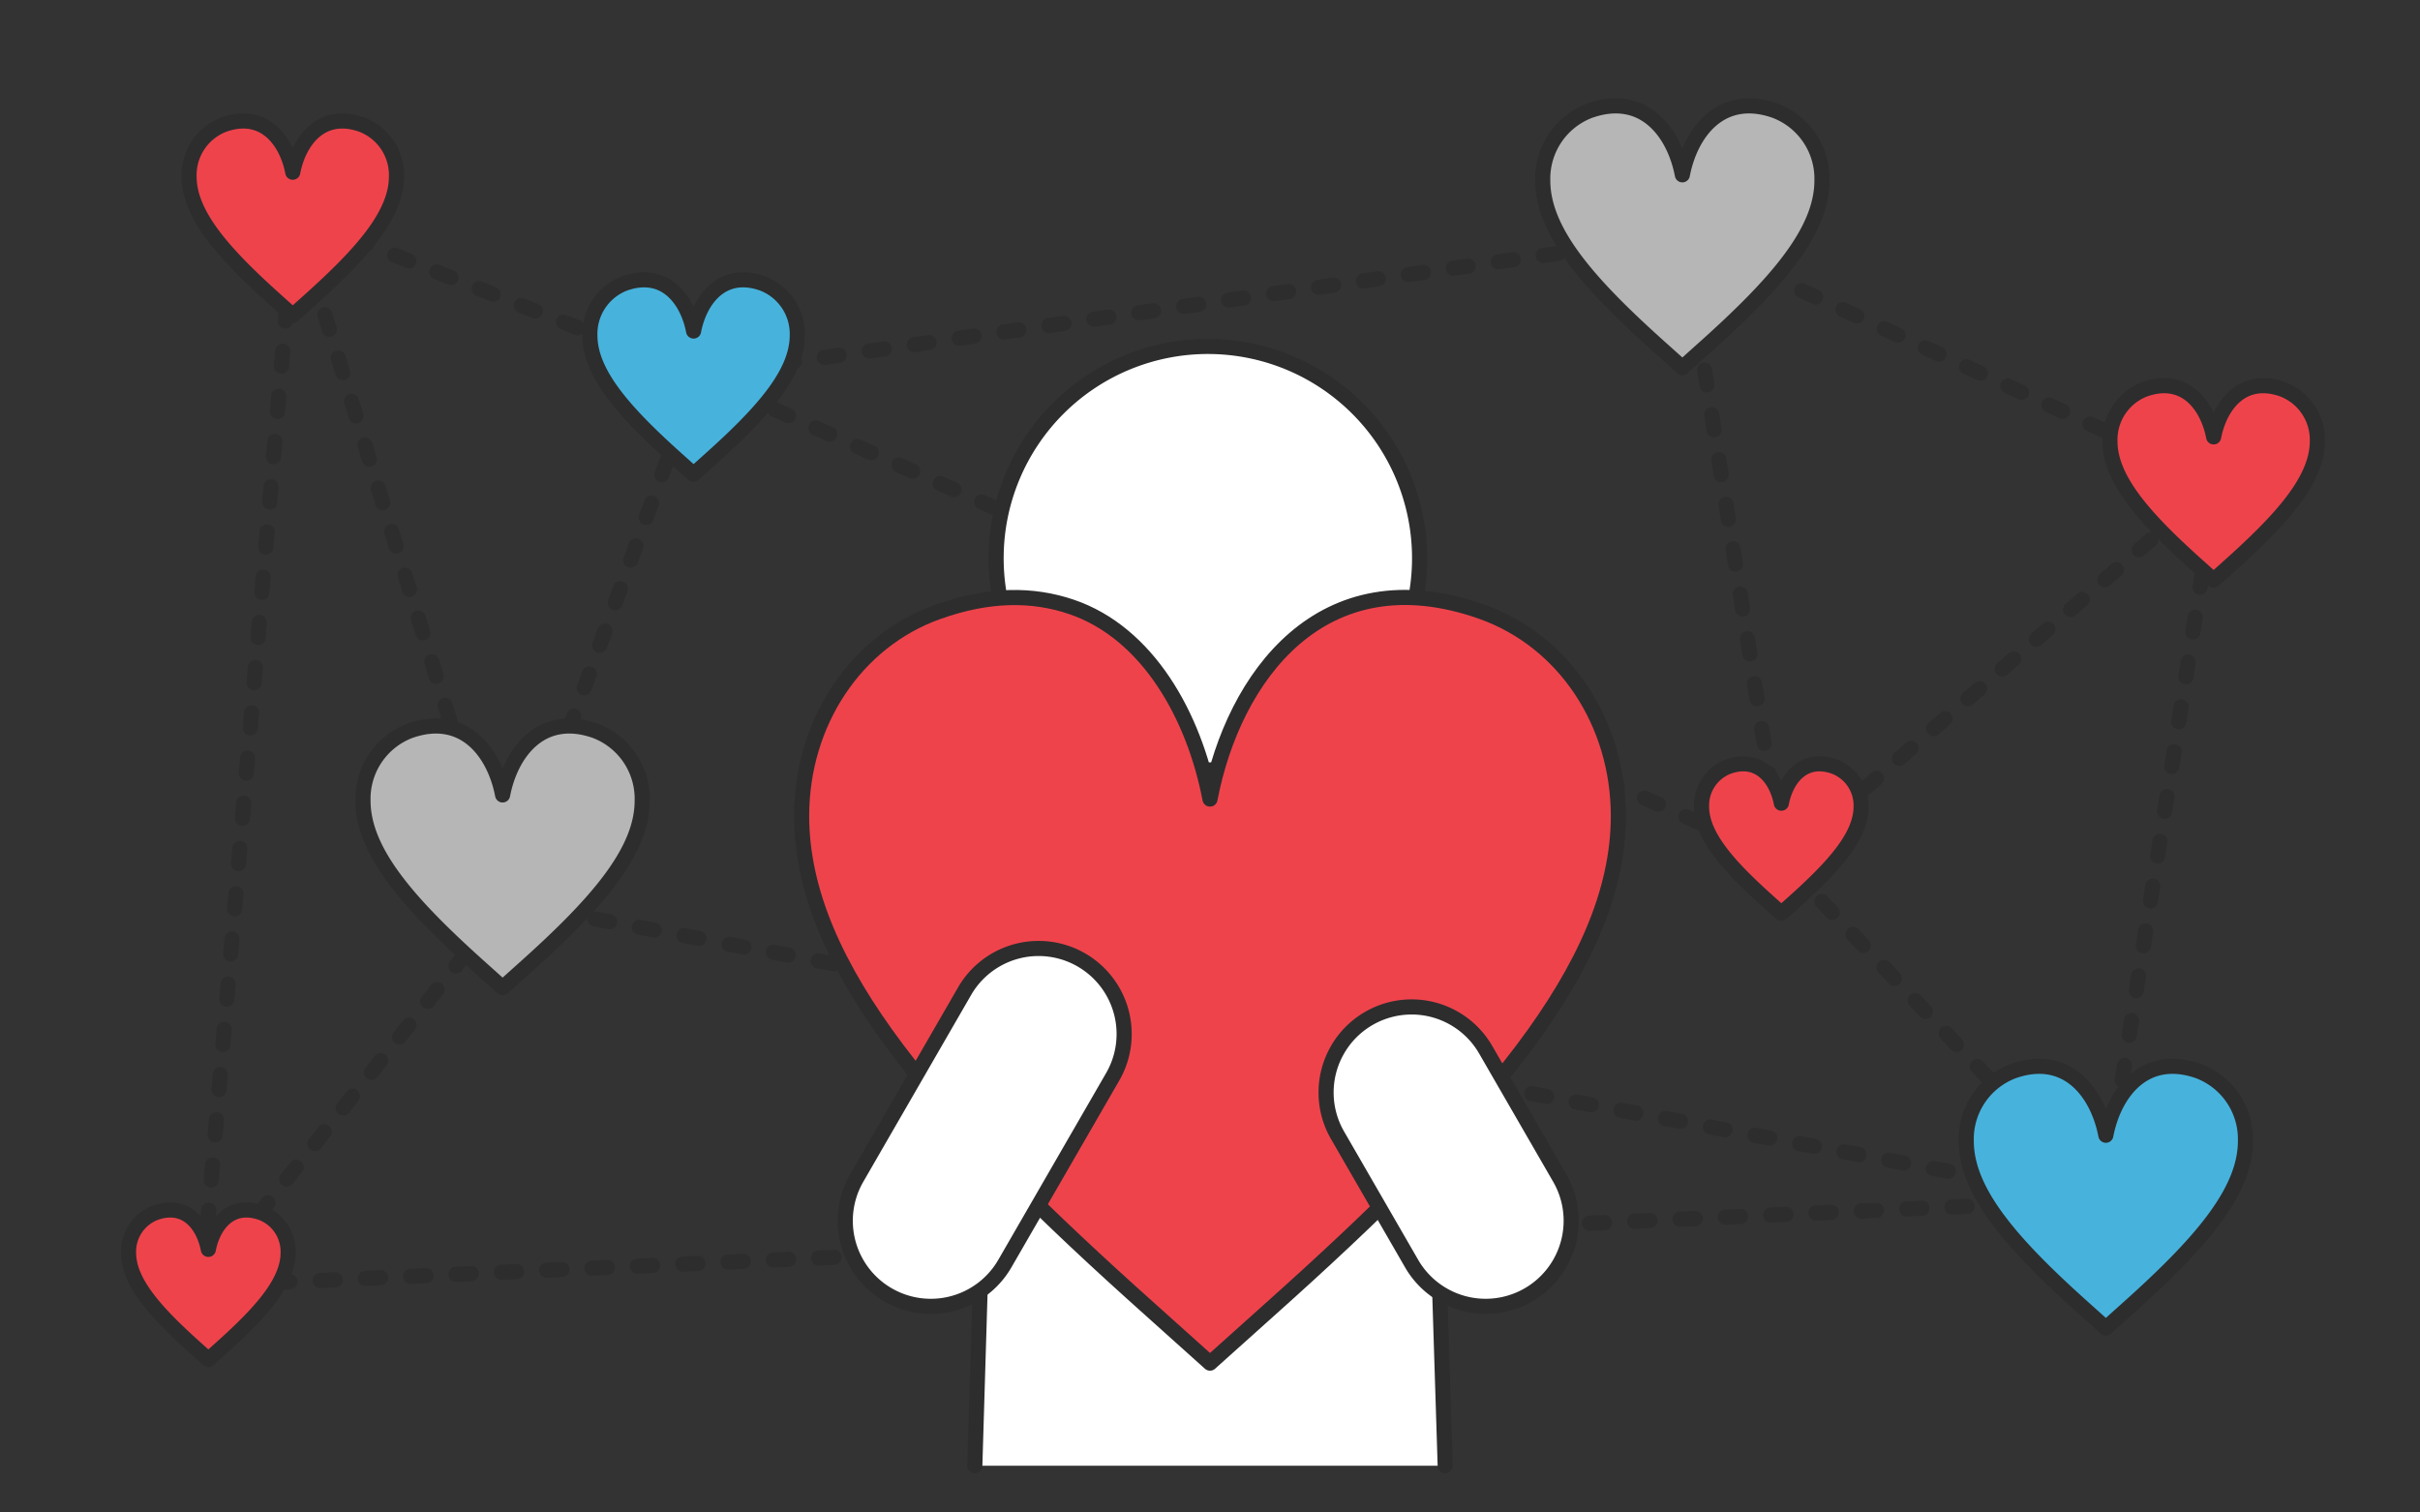
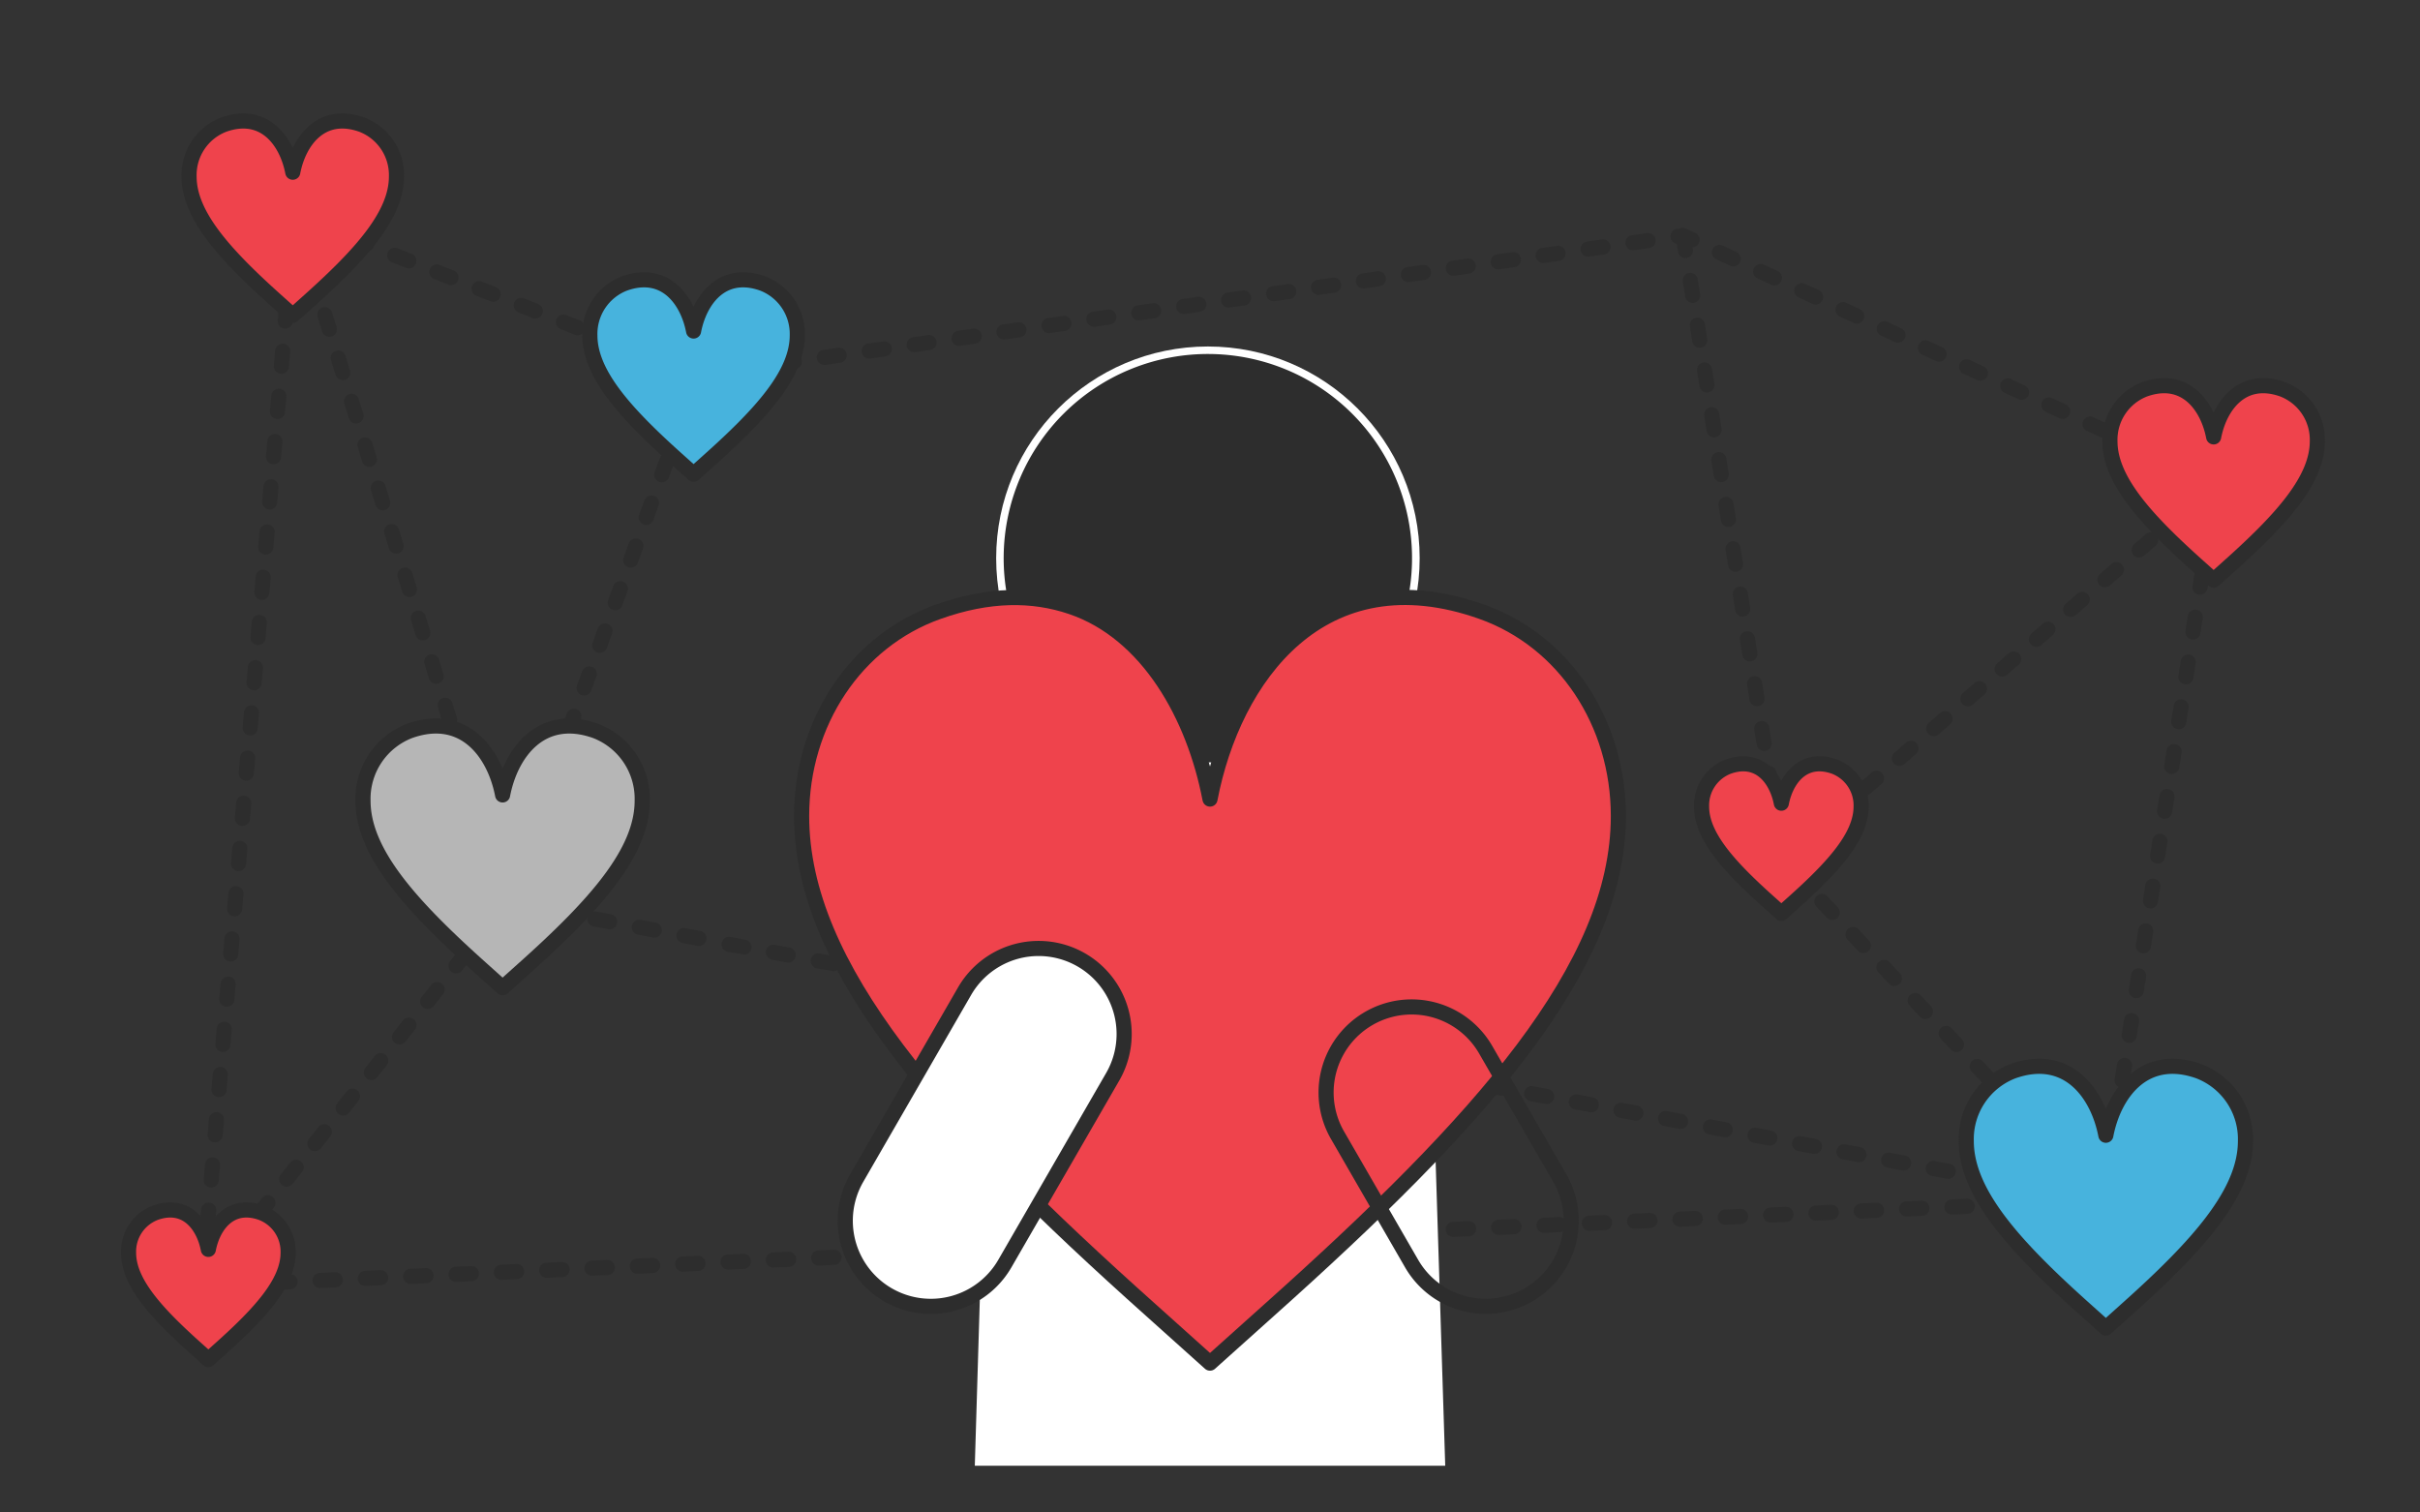
<svg xmlns="http://www.w3.org/2000/svg" id="illust_value" width="320" height="200" viewBox="0 0 320 200">
  <rect x="0" y="0" width="320" height="200" fill="#333333" stroke="none" />
  <rect id="img" width="320" height="200" fill="none" />
  <g id="グループ_370" data-name="グループ 370">
    <path id="パス_730" data-name="パス 730" d="M26.726,171.021a1,1,0,0,1-.783-1.622l1.243-1.567a1,1,0,0,1,1.567,1.243l-1.243,1.567A1,1,0,0,1,26.726,171.021Zm3.729-4.7a1,1,0,0,1-.783-1.622l1.243-1.567a1,1,0,0,1,1.567,1.243l-1.243,1.567A1,1,0,0,1,30.456,166.32Zm3.729-4.7A1,1,0,0,1,33.4,160l1.243-1.567a1,1,0,1,1,1.567,1.243l-1.243,1.567A1,1,0,0,1,34.185,161.62Zm243.92-1.916a1,1,0,0,1-.728-.314l-.188-.2a1,1,0,0,1,1.456-1.371l.188.2a1,1,0,0,1-.728,1.686ZM37.915,156.92a1,1,0,0,1-.783-1.622l1.243-1.567a1,1,0,0,1,1.567,1.243L38.7,156.541A1,1,0,0,1,37.915,156.92Zm237.26-.328a1,1,0,0,1-.728-.314l-1.371-1.456a1,1,0,0,1,1.456-1.371l1.371,1.456a1,1,0,0,1-.728,1.686Zm-4.113-4.368a1,1,0,0,1-.728-.314l-1.371-1.456a1,1,0,0,1,1.456-1.371l1.371,1.456a1,1,0,0,1-.728,1.686Zm-229.418,0a1,1,0,0,1-.783-1.622l1.243-1.567a1,1,0,1,1,1.567,1.243l-1.243,1.567A1,1,0,0,1,41.644,152.22Zm225.3-4.364a1,1,0,0,1-.728-.314l-1.371-1.456a1,1,0,0,1,1.456-1.371l1.371,1.456a1,1,0,0,1-.728,1.686ZM45.373,147.52a1,1,0,0,1-.783-1.622l1.243-1.567a1,1,0,1,1,1.567,1.243l-1.243,1.567A1,1,0,0,1,45.373,147.52Zm217.462-4.032a1,1,0,0,1-.728-.314l-1.371-1.456a1,1,0,1,1,1.456-1.371l1.371,1.456a1,1,0,0,1-.728,1.686ZM49.1,142.819a1,1,0,0,1-.783-1.622l1.243-1.567a1,1,0,0,1,1.567,1.243l-1.243,1.567A1,1,0,0,1,49.1,142.819Zm209.619-3.7a1,1,0,0,1-.728-.314l-1.371-1.456a1,1,0,1,1,1.456-1.371l1.371,1.456a1,1,0,0,1-.728,1.686Zm-205.89-1a1,1,0,0,1-.783-1.622l1.243-1.567a1,1,0,1,1,1.567,1.243l-1.243,1.567A1,1,0,0,1,52.832,138.119Zm201.777-3.368a1,1,0,0,1-.728-.314l-1.371-1.456a1,1,0,0,1,1.456-1.371l1.371,1.456a1,1,0,0,1-.728,1.686ZM56.561,133.419a1,1,0,0,1-.783-1.622l1.243-1.567a1,1,0,1,1,1.567,1.243l-1.243,1.567A1,1,0,0,1,56.561,133.419ZM250.5,130.383a1,1,0,0,1-.728-.314l-1.371-1.456a1,1,0,1,1,1.456-1.371l1.371,1.456a1,1,0,0,1-.728,1.686Zm-190.2-1.664a1,1,0,0,1-.783-1.622l1.243-1.567a1,1,0,0,1,1.567,1.243l-1.243,1.567A1,1,0,0,1,60.291,128.719Zm186.092-2.7a1,1,0,0,1-.728-.314l-1.371-1.456a1,1,0,0,1,1.456-1.371l1.371,1.456a1,1,0,0,1-.728,1.686Zm-182.362-2a1,1,0,0,1-.783-1.622l1.243-1.567a1,1,0,0,1,1.567,1.243L64.8,123.64A1,1,0,0,1,64.02,124.019Zm178.249-2.372a1,1,0,0,1-.728-.314l-1.371-1.456a1,1,0,0,1,1.456-1.371L243,119.961a1,1,0,0,1-.728,1.686ZM66.5,119.084a1,1,0,0,1-.955-.706l-.589-1.911a1,1,0,0,1,1.911-.589l.589,1.911a1,1,0,0,1-.956,1.295Zm171.653-1.806a1,1,0,0,1-.728-.314l-1.371-1.456a1,1,0,0,1,1.456-1.371l1.371,1.456a1,1,0,0,1-.728,1.686ZM64.738,113.35a1,1,0,0,1-.955-.706l-.589-1.911a1,1,0,1,1,1.911-.589l.589,1.911a1,1,0,0,1-.956,1.294Zm172.846-.263a1,1,0,0,1-.657-1.755l1.509-1.312a1,1,0,0,1,1.312,1.509l-1.509,1.312A1,1,0,0,1,237.584,113.086Zm4.528-3.937a1,1,0,0,1-.657-1.755l1.509-1.312a1,1,0,0,1,1.312,1.509l-1.509,1.312A1,1,0,0,1,242.112,109.15Zm-179.14-1.535a1,1,0,0,1-.955-.706L61.428,105a1,1,0,0,1,1.911-.588l.589,1.911a1,1,0,0,1-.956,1.295Zm183.668-2.4a1,1,0,0,1-.657-1.755l1.509-1.312a1,1,0,0,1,1.312,1.509l-1.509,1.312A1,1,0,0,1,246.64,105.213ZM61.207,101.881a1,1,0,0,1-.955-.706l-.589-1.911a1,1,0,0,1,1.911-.589l.589,1.911a1,1,0,0,1-.956,1.295Zm189.961-.6a1,1,0,0,1-.657-1.755l1.509-1.312a1,1,0,1,1,1.312,1.509l-1.509,1.312A1,1,0,0,1,251.168,101.277ZM255.7,97.34a1,1,0,0,1-.657-1.755l1.509-1.312a1,1,0,0,1,1.312,1.509l-1.509,1.312A1,1,0,0,1,255.7,97.34ZM59.441,96.146a1,1,0,0,1-.955-.706L57.9,93.529a1,1,0,0,1,1.911-.588l.589,1.911a1,1,0,0,1-.956,1.295ZM260.224,93.4a1,1,0,0,1-.657-1.755l1.509-1.312a1,1,0,1,1,1.312,1.509l-1.509,1.312A1,1,0,0,1,260.224,93.4ZM57.676,90.412a1,1,0,0,1-.955-.706l-.589-1.911a1,1,0,0,1,1.911-.589l.589,1.911a1,1,0,0,1-.956,1.295Zm207.076-.945a1,1,0,0,1-.657-1.755l1.509-1.312a1,1,0,1,1,1.312,1.509l-1.509,1.312A1,1,0,0,1,264.752,89.467Zm4.528-3.937a1,1,0,0,1-.657-1.755l1.509-1.312a1,1,0,1,1,1.312,1.509l-1.509,1.312A1,1,0,0,1,269.28,85.53ZM55.91,84.678a1,1,0,0,1-.955-.706l-.589-1.911a1,1,0,1,1,1.911-.588l.588,1.911a1,1,0,0,1-.956,1.295Zm217.9-3.084a1,1,0,0,1-.657-1.755l1.509-1.312a1,1,0,1,1,1.312,1.509l-1.509,1.312A1,1,0,0,1,273.808,81.594ZM54.145,78.943a1,1,0,0,1-.955-.706L52.6,76.326a1,1,0,0,1,1.911-.589l.588,1.911a1,1,0,0,1-.956,1.295Zm224.191-1.286a1,1,0,0,1-.656-1.755l1.509-1.312A1,1,0,1,1,280.5,76.1l-1.509,1.312A1,1,0,0,1,278.336,77.657Zm4.528-3.937a1,1,0,0,1-.657-1.755l1.509-1.312a1,1,0,1,1,1.312,1.509l-1.509,1.312A1,1,0,0,1,282.865,73.721ZM52.38,73.209a1,1,0,0,1-.955-.706l-.589-1.911A1,1,0,1,1,52.747,70l.588,1.911a1,1,0,0,1-.956,1.295Zm235.013-3.425a1,1,0,0,1-.657-1.755l1.509-1.312a1,1,0,0,1,1.312,1.509l-1.509,1.312A1,1,0,0,1,287.393,69.784ZM50.614,67.475a1,1,0,0,1-.955-.706l-.588-1.911a1,1,0,1,1,1.911-.588l.588,1.911a1,1,0,0,1-.956,1.295Zm241.307-1.627a1,1,0,0,1-.656-1.755l.452-.393a1,1,0,0,1,1.418-.97l.39.181a1,1,0,0,1,.236,1.662l-1.185,1.03A1,1,0,0,1,291.921,65.848Zm-2.836-2.891a1,1,0,0,1-.42-.093l-1.815-.84a1,1,0,1,1,.84-1.815l1.815.84a1,1,0,0,1-.421,1.908ZM48.849,61.74a1,1,0,0,1-.955-.706L47.3,59.123a1,1,0,0,1,1.911-.589l.588,1.911a1,1,0,0,1-.956,1.295Zm234.791-1.3a1,1,0,0,1-.419-.093l-1.815-.84a1,1,0,1,1,.84-1.815l1.815.84a1,1,0,0,1-.421,1.908Zm-5.445-2.521a1,1,0,0,1-.419-.093l-1.815-.84a1,1,0,1,1,.84-1.815l1.815.84a1,1,0,0,1-.421,1.908ZM47.083,56.006a1,1,0,0,1-.955-.706l-.588-1.911a1,1,0,1,1,1.911-.588l.589,1.911a1,1,0,0,1-.956,1.294Zm225.667-.612a1,1,0,0,1-.419-.093l-1.815-.84a1,1,0,1,1,.84-1.815l1.815.84a1,1,0,0,1-.421,1.908Zm-5.445-2.521a1,1,0,0,1-.419-.093l-1.815-.84a1,1,0,1,1,.84-1.815l1.815.84a1,1,0,0,1-.421,1.908ZM92.3,50.627a1,1,0,0,1-.368-.07l-1.047-.414a1,1,0,1,1,.736-1.86l.8.317.6-.086a1,1,0,0,1,.281,1.98l-.865.123A1,1,0,0,1,92.3,50.627Zm169.562-.274a1,1,0,0,1-.419-.093l-1.815-.84a1,1,0,0,1,.84-1.815l1.815.84a1,1,0,0,1-.421,1.908ZM45.318,50.271a1,1,0,0,1-.955-.706l-.588-1.911a1,1,0,1,1,1.911-.589l.588,1.911a1,1,0,0,1-.956,1.295Zm51.8-.329a1,1,0,0,1-.139-1.99l1.98-.281a1,1,0,1,1,.281,1.98l-1.98.281A1.009,1.009,0,0,1,97.122,49.942Zm5.941-.842a1,1,0,0,1-.139-1.99l1.98-.281a1,1,0,0,1,.281,1.98l-1.98.281A1.009,1.009,0,0,1,103.063,49.1Zm-15.532-.36a1,1,0,0,1-.368-.07l-1.86-.736a1,1,0,0,1,.736-1.86l1.86.736a1,1,0,0,1-.368,1.93ZM109,48.258a1,1,0,0,1-.139-1.99l1.98-.281a1,1,0,0,1,.281,1.98l-1.98.281A1.009,1.009,0,0,1,109,48.258Zm147.412-.426a1,1,0,0,1-.419-.093l-1.815-.84a1,1,0,0,1,.84-1.815l1.815.84a1,1,0,0,1-.421,1.908Zm-141.472-.416a1,1,0,0,1-.139-1.99l1.98-.281a1,1,0,1,1,.281,1.98l-1.98.281A1.009,1.009,0,0,1,114.944,47.415Zm5.941-.842a1,1,0,0,1-.139-1.99l1.98-.281a1,1,0,0,1,.281,1.98l-1.98.281A1.009,1.009,0,0,1,120.885,46.573Zm-38.933-.04a1,1,0,0,1-.368-.07l-1.86-.736a1,1,0,1,1,.736-1.86l1.86.736a1,1,0,0,1-.368,1.93Zm44.873-.8a1,1,0,0,1-.139-1.99l1.98-.281a1,1,0,1,1,.281,1.98l-1.98.281A1.009,1.009,0,0,1,126.825,45.731Zm124.146-.42a1,1,0,0,1-.419-.093l-1.815-.84a1,1,0,0,1,.84-1.815l1.815.84a1,1,0,0,1-.421,1.908Zm-118.205-.422a1,1,0,0,1-.139-1.99l1.98-.281a1,1,0,0,1,.281,1.98l-1.98.281A1.009,1.009,0,0,1,132.766,44.889Zm-89.214-.351a1,1,0,0,1-.955-.706l-.588-1.911a1,1,0,1,1,1.911-.589l.589,1.911a1,1,0,0,1-.956,1.294Zm32.821-.212a1,1,0,0,1-.368-.07l-1.86-.736a1,1,0,1,1,.736-1.86l1.86.736a1,1,0,0,1-.368,1.93Zm62.333-.279a1,1,0,0,1-.139-1.99l1.98-.281a1,1,0,1,1,.281,1.98l-1.98.281A1.009,1.009,0,0,1,138.706,44.046Zm5.941-.842a1,1,0,0,1-.139-1.99l1.98-.281a1,1,0,1,1,.281,1.98l-1.98.281A1.009,1.009,0,0,1,144.647,43.2Zm100.879-.414a1,1,0,0,1-.42-.093l-1.815-.84a1,1,0,1,1,.84-1.815l1.815.84a1,1,0,0,1-.421,1.908Zm-94.939-.428a1,1,0,0,1-.139-1.99l1.98-.281a1,1,0,0,1,.281,1.98l-1.98.281A1.009,1.009,0,0,1,150.588,42.362Zm-79.794-.244a1,1,0,0,1-.368-.07l-1.86-.736a1,1,0,0,1,.736-1.86l1.86.736a1,1,0,0,1-.368,1.93Zm85.734-.6a1,1,0,0,1-.139-1.99l1.98-.281a1,1,0,1,1,.281,1.98l-1.98.281A1.009,1.009,0,0,1,156.528,41.519Zm5.941-.842a1,1,0,0,1-.139-1.99l1.98-.281a1,1,0,0,1,.281,1.98l-1.98.281A1.009,1.009,0,0,1,162.469,40.677Zm77.613-.408a1,1,0,0,1-.419-.093l-1.815-.84a1,1,0,1,1,.84-1.815l1.815.84a1,1,0,0,1-.421,1.908ZM65.215,39.91a1,1,0,0,1-.368-.07l-1.86-.736a1,1,0,1,1,.736-1.86l1.86.736a1,1,0,0,1-.368,1.93Zm103.194-.075a1,1,0,0,1-.139-1.99l1.98-.281a1,1,0,1,1,.281,1.98l-1.98.281A1.009,1.009,0,0,1,168.409,39.835Zm5.941-.842a1,1,0,0,1-.139-1.99l1.98-.281a1,1,0,1,1,.281,1.98l-1.98.281A1.009,1.009,0,0,1,174.35,38.992ZM41.787,38.8a1,1,0,0,1-.955-.706l-.589-1.911a1,1,0,0,1,1.911-.588l.588,1.911a1,1,0,0,1-.956,1.295Zm138.5-.653a1,1,0,0,1-.139-1.99l1.98-.281a1,1,0,0,1,.281,1.98l-1.98.281A1.009,1.009,0,0,1,180.29,38.15Zm54.346-.4a1,1,0,0,1-.42-.093l-1.815-.84a1,1,0,0,1,.84-1.815l1.815.84a1,1,0,0,1-.421,1.908Zm-175-.046a1,1,0,0,1-.368-.07l-1.86-.736a1,1,0,0,1,.736-1.86l1.86.736a1,1,0,0,1-.368,1.93Zm126.6-.395a1,1,0,0,1-.139-1.99l1.98-.281a1,1,0,1,1,.281,1.98l-1.98.281A1.009,1.009,0,0,1,186.231,37.308Zm5.941-.842a1,1,0,0,1-.139-1.99l1.98-.281a1,1,0,0,1,.281,1.98l-1.98.281A1.009,1.009,0,0,1,192.172,36.465Zm5.941-.842a1,1,0,0,1-.139-1.99l1.98-.281a1,1,0,1,1,.281,1.98l-1.98.281A1.009,1.009,0,0,1,198.112,35.623ZM54.057,35.495a1,1,0,0,1-.368-.07l-1.86-.736a1,1,0,1,1,.736-1.86l1.86.736a1,1,0,0,1-.368,1.93Zm175.135-.267a1,1,0,0,1-.42-.093l-1.815-.84a1,1,0,1,1,.84-1.815l1.815.84a1,1,0,0,1-.421,1.908Zm-25.139-.447a1,1,0,0,1-.139-1.99l1.98-.281a1,1,0,0,1,.281,1.98l-1.98.281A1.009,1.009,0,0,1,204.053,34.781Zm5.941-.842a1,1,0,0,1-.139-1.99l1.98-.281a1,1,0,0,1,.281,1.98l-1.98.281A1.009,1.009,0,0,1,209.993,33.938ZM48.478,33.287a1,1,0,0,1-.368-.07l-1.86-.736a1,1,0,1,1,.736-1.86l1.86.736a1,1,0,0,1-.368,1.93ZM215.934,33.1a1,1,0,0,1-.139-1.99l1.98-.281a1,1,0,1,1,.281,1.98l-1.98.281A1.009,1.009,0,0,1,215.934,33.1ZM40.021,33.068a1,1,0,0,1-.955-.706l-.588-1.911a1,1,0,0,1,1.562-1.09,1,1,0,0,1,1.368-.948l1.86.736a1,1,0,1,1-.736,1.86l-1.86-.736a1,1,0,0,1-.186-.1l.492,1.6a1,1,0,0,1-.956,1.295Zm183.726-.362a1,1,0,0,1-.42-.093l-.92-.426-.392.056a1,1,0,0,1-.281-1.98l.684-.1a1,1,0,0,1,.561.083l1.188.55a1,1,0,0,1-.421,1.908Z" fill="#2d2d2d" />
    <path id="線_140" data-name="線 140" d="M.176,140.483q-.043,0-.087,0a1,1,0,0,1-.91-1.082l.172-1.993a1,1,0,0,1,1.993.172l-.172,1.993A1,1,0,0,1,.176,140.483Zm.515-5.978q-.043,0-.087,0a1,1,0,0,1-.91-1.082l.172-1.993a1,1,0,1,1,1.993.172l-.172,1.993A1,1,0,0,1,.691,134.505Zm.515-5.978q-.043,0-.087,0a1,1,0,0,1-.91-1.082l.172-1.993a1,1,0,1,1,1.993.172L2.2,127.613A1,1,0,0,1,1.207,128.527Zm.515-5.978q-.043,0-.087,0a1,1,0,0,1-.91-1.082L.9,119.471a1,1,0,1,1,1.993.172l-.172,1.993A1,1,0,0,1,1.722,122.549Zm.515-5.978q-.043,0-.087,0a1,1,0,0,1-.91-1.082l.172-1.993a1,1,0,1,1,1.993.172l-.172,1.993A1,1,0,0,1,2.237,116.572Zm.515-5.978q-.043,0-.087,0a1,1,0,0,1-.91-1.082l.172-1.993a1,1,0,0,1,1.993.172l-.172,1.993A1,1,0,0,1,2.753,110.594Zm.515-5.978q-.043,0-.087,0a1,1,0,0,1-.91-1.082l.172-1.993a1,1,0,0,1,1.993.172L4.263,103.7A1,1,0,0,1,3.268,104.616Zm.515-5.978q-.043,0-.087,0a1,1,0,0,1-.91-1.082l.172-1.993a1,1,0,0,1,1.993.172l-.172,1.993A1,1,0,0,1,3.783,98.638ZM4.3,92.66q-.043,0-.087,0a1,1,0,0,1-.91-1.082l.172-1.993a1,1,0,0,1,1.993.172l-.172,1.993A1,1,0,0,1,4.3,92.66Zm.515-5.978q-.043,0-.087,0a1,1,0,0,1-.91-1.082L3.988,83.6a1,1,0,1,1,1.993.172l-.172,1.993A1,1,0,0,1,4.814,86.682ZM5.329,80.7q-.043,0-.087,0a1,1,0,0,1-.91-1.082L4.5,77.626A1,1,0,1,1,6.5,77.8L6.324,79.79A1,1,0,0,1,5.329,80.7Zm.515-5.978q-.043,0-.087,0a1,1,0,0,1-.91-1.082l.172-1.993a1,1,0,1,1,1.993.172l-.172,1.993A1,1,0,0,1,5.844,74.727Zm.515-5.978q-.043,0-.087,0a1,1,0,0,1-.91-1.082l.172-1.993a1,1,0,1,1,1.993.172l-.172,1.993A1,1,0,0,1,6.359,68.749Zm.515-5.978q-.043,0-.087,0a1,1,0,0,1-.91-1.082l.172-1.993a1,1,0,1,1,1.993.172L7.87,61.857A1,1,0,0,1,6.875,62.771Zm.515-5.978q-.043,0-.087,0a1,1,0,0,1-.91-1.082l.172-1.993a1,1,0,1,1,1.993.172l-.172,1.993A1,1,0,0,1,7.39,56.793Zm.515-5.978q-.043,0-.087,0a1,1,0,0,1-.91-1.082l.172-1.993a1,1,0,0,1,1.993.172L8.9,49.9A1,1,0,0,1,7.905,50.815Zm.515-5.978q-.043,0-.087,0a1,1,0,0,1-.91-1.082l.172-1.993a1,1,0,1,1,1.993.172l-.172,1.993A1,1,0,0,1,8.421,44.838Zm.515-5.978q-.043,0-.087,0a1,1,0,0,1-.91-1.082l.172-1.993a1,1,0,1,1,1.993.172l-.172,1.993A1,1,0,0,1,8.936,38.86Zm.515-5.978q-.043,0-.087,0a1,1,0,0,1-.91-1.082L8.625,29.8a1,1,0,1,1,1.993.172l-.172,1.993A1,1,0,0,1,9.451,32.882ZM9.966,26.9q-.043,0-.087,0a1,1,0,0,1-.91-1.082l.172-1.993A1,1,0,1,1,11.133,24l-.172,1.993A1,1,0,0,1,9.966,26.9Zm.515-5.978q-.043,0-.087,0a1,1,0,0,1-.91-1.082l.172-1.993a1,1,0,0,1,1.993.172l-.172,1.993A1,1,0,0,1,10.482,20.926ZM11,14.948q-.043,0-.087,0A1,1,0,0,1,10,13.862l.172-1.993a1,1,0,0,1,1.993.172l-.172,1.993A1,1,0,0,1,11,14.948Zm.515-5.978q-.043,0-.087,0a1,1,0,0,1-.91-1.082l.172-1.993a1,1,0,0,1,1.993.172l-.172,1.993A1,1,0,0,1,11.512,8.971Zm.515-5.978q-.043,0-.087,0a1,1,0,0,1-.91-1.082L11.2-.086A1,1,0,0,1,12.284-1a1,1,0,0,1,.91,1.082l-.172,1.993A1,1,0,0,1,12.027,2.993Z" transform="translate(26.727 28.506)" fill="#2d2d2d" />
    <path id="線_141" data-name="線 141" d="M.081,70.536a1,1,0,0,1-.94-1.342l.684-1.879A1,1,0,1,1,1.705,68l-.684,1.879A1,1,0,0,1,.081,70.536ZM2.134,64.9a1,1,0,0,1-.94-1.342l.684-1.879a1,1,0,1,1,1.879.684L3.073,64.24A1,1,0,0,1,2.134,64.9ZM4.186,59.26a1,1,0,0,1-.94-1.342l.684-1.879a1,1,0,0,1,1.879.684L5.126,58.6A1,1,0,0,1,4.186,59.26Zm2.052-5.638A1,1,0,0,1,5.3,52.28L5.983,50.4a1,1,0,1,1,1.879.684l-.684,1.879A1,1,0,0,1,6.239,53.622Zm2.052-5.638a1,1,0,0,1-.94-1.342l.684-1.879a1,1,0,1,1,1.879.684l-.684,1.879A1,1,0,0,1,8.291,47.984Zm2.052-5.638A1,1,0,0,1,9.4,41l.684-1.879a1,1,0,0,1,1.879.684l-.684,1.879A1,1,0,0,1,10.344,42.346ZM12.4,36.708a1,1,0,0,1-.94-1.342l.684-1.879a1,1,0,1,1,1.879.684l-.684,1.879A1,1,0,0,1,12.4,36.708Zm2.052-5.638a1,1,0,0,1-.94-1.342l.684-1.879a1,1,0,0,1,1.879.684l-.684,1.879A1,1,0,0,1,14.448,31.07ZM16.5,25.432a1,1,0,0,1-.94-1.342l.684-1.879a1,1,0,0,1,1.879.684l-.684,1.879A1,1,0,0,1,16.5,25.432Zm2.052-5.638a1,1,0,0,1-.94-1.342l.684-1.879a1,1,0,1,1,1.879.684l-.684,1.879A1,1,0,0,1,18.553,19.794Zm2.052-5.638a1,1,0,0,1-.94-1.342l.684-1.879a1,1,0,0,1,1.879.684L21.546,13.5A1,1,0,0,1,20.606,14.156Zm2.052-5.638a1,1,0,0,1-.94-1.342L22.4,5.3a1,1,0,1,1,1.879.684L23.6,7.859A1,1,0,0,1,22.658,8.518ZM24.711,2.88a1,1,0,0,1-.94-1.342l.684-1.879a1,1,0,0,1,1.282-.6,1,1,0,0,1,.6,1.282l-.684,1.879A1,1,0,0,1,24.711,2.88Z" transform="translate(66.903 49.626)" fill="#2d2d2d" />
    <path id="線_142" data-name="線 142" d="M12.6,80a1,1,0,0,1-.986-.843L11.3,77.184a1,1,0,0,1,1.975-.315l.315,1.975A1,1,0,0,1,12.6,80Zm-.945-5.925a1,1,0,0,1-.986-.843l-.315-1.975a1,1,0,0,1,1.975-.315l.315,1.975a1,1,0,0,1-.989,1.158Zm-.945-5.925a1,1,0,0,1-.986-.843L9.41,65.333a1,1,0,0,1,1.975-.315l.315,1.975a1,1,0,0,1-.989,1.158Zm-.945-5.925a1,1,0,0,1-.986-.843l-.315-1.975a1,1,0,0,1,1.975-.315l.315,1.975a1,1,0,0,1-.989,1.158ZM8.821,56.3a1,1,0,0,1-.986-.843l-.315-1.975a1,1,0,1,1,1.975-.315l.315,1.975A1,1,0,0,1,8.821,56.3Zm-.945-5.925a1,1,0,0,1-.986-.843l-.315-1.975a1,1,0,0,1,1.975-.315l.315,1.975a1,1,0,0,1-.989,1.158ZM6.93,44.451a1,1,0,0,1-.986-.843l-.315-1.975A1,1,0,1,1,7.6,41.318l.315,1.975a1,1,0,0,1-.989,1.158Zm-.945-5.925A1,1,0,0,1,5,37.683l-.315-1.975a1,1,0,1,1,1.975-.315l.315,1.975a1,1,0,0,1-.989,1.158ZM5.04,32.6a1,1,0,0,1-.986-.843l-.315-1.975a1,1,0,1,1,1.975-.315l.315,1.975A1,1,0,0,1,5.04,32.6Zm-.945-5.925a1,1,0,0,1-.986-.843l-.315-1.975a1,1,0,1,1,1.975-.315l.315,1.975a1,1,0,0,1-.989,1.158ZM3.15,20.75a1,1,0,0,1-.986-.843l-.315-1.975a1,1,0,1,1,1.975-.315l.315,1.975A1,1,0,0,1,3.15,20.75ZM2.2,14.825a1,1,0,0,1-.986-.843L.9,12.008a1,1,0,1,1,1.975-.315l.315,1.975A1,1,0,0,1,2.2,14.825ZM1.259,8.9a1,1,0,0,1-.986-.843L-.042,6.083a1,1,0,1,1,1.975-.315l.315,1.975A1,1,0,0,1,1.259,8.9ZM.314,2.975a1,1,0,0,1-.986-.843L-.988.158A1,1,0,0,1-.158-.988a1,1,0,0,1,1.145.83L1.3,1.817A1,1,0,0,1,.314,2.975Z" transform="translate(222.56 31.156)" fill="#2d2d2d" />
-     <path id="線_143" data-name="線 143" d="M143.429,65.073a1,1,0,0,1-.407-.087L141.2,64.17a1,1,0,0,1,.816-1.826l1.826.816a1,1,0,0,1-.408,1.913Zm-5.478-2.447a1,1,0,0,1-.407-.087l-1.826-.816a1,1,0,1,1,.816-1.826l1.826.816a1,1,0,0,1-.408,1.913Zm-5.478-2.447a1,1,0,0,1-.407-.087l-1.826-.816a1,1,0,0,1,.816-1.826l1.826.816a1,1,0,0,1-.408,1.913Zm-5.478-2.447a1,1,0,0,1-.407-.087l-1.826-.816A1,1,0,0,1,125.577,55l1.826.816a1,1,0,0,1-.408,1.913Zm-5.478-2.447a1,1,0,0,1-.407-.087l-1.826-.816a1,1,0,1,1,.816-1.826l1.826.816a1,1,0,0,1-.408,1.913Zm-5.478-2.447a1,1,0,0,1-.407-.087l-1.826-.816a1,1,0,0,1,.816-1.826l1.826.816a1,1,0,0,1-.408,1.913ZM110.56,50.39a1,1,0,0,1-.407-.087l-1.826-.816a1,1,0,0,1,.816-1.826l1.826.816a1,1,0,0,1-.408,1.913Zm-5.478-2.447a1,1,0,0,1-.407-.087l-1.826-.816a1,1,0,1,1,.816-1.826l1.826.816a1,1,0,0,1-.408,1.913ZM99.6,45.5a1,1,0,0,1-.407-.087l-1.826-.816a1,1,0,0,1,.816-1.826l1.826.816A1,1,0,0,1,99.6,45.5Zm-5.478-2.447a1,1,0,0,1-.407-.087l-1.826-.816a1,1,0,0,1,.816-1.826l1.826.816a1,1,0,0,1-.408,1.913ZM88.647,40.6a1,1,0,0,1-.407-.087L86.414,39.7a1,1,0,0,1,.816-1.826l1.826.816a1,1,0,0,1-.408,1.913Zm-5.478-2.447a1,1,0,0,1-.407-.087l-1.826-.816a1,1,0,1,1,.816-1.826l1.826.816a1,1,0,0,1-.408,1.913Zm-5.478-2.447a1,1,0,0,1-.407-.087L75.457,34.8a1,1,0,0,1,.816-1.826l1.826.816a1,1,0,0,1-.408,1.913Zm-5.478-2.447a1,1,0,0,1-.407-.087l-1.826-.816a1,1,0,0,1,.816-1.826l1.826.816a1,1,0,0,1-.408,1.913Zm-5.478-2.447a1,1,0,0,1-.407-.087L64.5,29.909a1,1,0,1,1,.816-1.826l1.826.816a1,1,0,0,1-.408,1.913Zm-5.478-2.447a1,1,0,0,1-.407-.087l-1.826-.816a1,1,0,0,1,.816-1.826l1.826.816a1,1,0,0,1-.408,1.913Zm-5.478-2.447a1,1,0,0,1-.407-.087l-1.826-.816a1,1,0,1,1,.816-1.826L56.186,24a1,1,0,0,1-.408,1.913ZM50.3,23.47a1,1,0,0,1-.407-.087l-1.826-.816a1,1,0,1,1,.816-1.826l1.826.816A1,1,0,0,1,50.3,23.47Zm-5.478-2.447a1,1,0,0,1-.407-.087l-1.826-.816a1,1,0,1,1,.816-1.826l1.826.816a1,1,0,0,1-.408,1.913Zm-5.478-2.447a1,1,0,0,1-.407-.087l-1.826-.816a1,1,0,1,1,.816-1.826l1.826.816a1,1,0,0,1-.408,1.913Zm-5.478-2.447a1,1,0,0,1-.407-.087l-1.826-.816a1,1,0,1,1,.816-1.826l1.826.816a1,1,0,0,1-.408,1.913Zm-5.478-2.447a1,1,0,0,1-.407-.087l-1.826-.816a1,1,0,0,1,.816-1.826l1.826.816a1,1,0,0,1-.408,1.913Zm-5.478-2.447a1,1,0,0,1-.407-.087l-1.826-.816a1,1,0,1,1,.816-1.826l1.826.816a1,1,0,0,1-.408,1.913ZM17.43,8.787a1,1,0,0,1-.407-.087L15.2,7.884a1,1,0,1,1,.816-1.826l1.826.816a1,1,0,0,1-.408,1.913ZM11.952,6.34a1,1,0,0,1-.407-.087L9.718,5.437a1,1,0,0,1,.816-1.826l1.826.816a1,1,0,0,1-.408,1.913ZM6.474,3.892a1,1,0,0,1-.407-.087L4.24,2.989a1,1,0,0,1,.816-1.826l1.826.816a1,1,0,0,1-.408,1.913ZM1,1.445a1,1,0,0,1-.407-.087l-1-.445A1,1,0,0,1-.913-.408,1,1,0,0,1,.408-.913l1,.445A1,1,0,0,1,1,1.445Z" transform="translate(92.298 49.626)" fill="#2d2d2d" />
    <path id="線_144" data-name="線 144" d="M3.628,12.153a1,1,0,0,1-.044-2l2-.09a1,1,0,1,1,.09,2l-2,.09Zm5.994-.27a1,1,0,0,1-.044-2l2-.09a1,1,0,0,1,.09,2l-2,.09Zm5.994-.27a1,1,0,0,1-.044-2l2-.09a1,1,0,1,1,.09,2l-2,.09Zm5.994-.27a1,1,0,0,1-.044-2l2-.09a1,1,0,1,1,.09,2l-2,.09Zm5.994-.27a1,1,0,0,1-.044-2l2-.09a1,1,0,1,1,.09,2l-2,.09ZM33.6,10.8a1,1,0,0,1-.044-2l2-.09a1,1,0,0,1,.09,2l-2,.09Zm5.994-.27a1,1,0,0,1-.044-2l2-.09a1,1,0,0,1,.09,2l-2,.09Zm5.994-.27a1,1,0,0,1-.044-2l2-.09a1,1,0,1,1,.09,2l-2,.09Zm5.994-.27a1,1,0,0,1-.044-2l2-.09a1,1,0,1,1,.09,2l-2,.09Zm5.994-.27a1,1,0,0,1-.044-2l2-.09a1,1,0,0,1,.09,2l-2,.09Zm5.994-.27a1,1,0,0,1-.044-2l2-.09a1,1,0,1,1,.09,2l-2,.09Zm5.994-.27a1,1,0,0,1-.044-2l2-.09a1,1,0,1,1,.09,2l-2,.09Zm5.994-.27a1,1,0,0,1-.044-2l2-.09a1,1,0,1,1,.09,2l-2,.09Zm5.994-.27a1,1,0,0,1-.044-2l2-.09a1,1,0,0,1,.09,2l-2,.09Zm5.994-.27a1,1,0,0,1-.044-2l2-.09a1,1,0,1,1,.09,2l-2,.09Zm5.994-.27a1,1,0,0,1-.044-2l2-.09a1,1,0,0,1,.09,2l-2,.09Zm5.994-.27a1,1,0,0,1-.044-2l2-.09a1,1,0,1,1,.09,2l-2,.09Zm5.994-.27a1,1,0,0,1-.044-2l2-.09a1,1,0,0,1,.09,2l-2,.09Zm5.994-.27a1,1,0,0,1-.044-2l2-.09a1,1,0,0,1,.09,2l-2,.09Zm5.994-.27a1,1,0,0,1-.044-2l2-.09a1,1,0,1,1,.09,2l-2,.09Zm5.994-.27a1,1,0,0,1-.044-2l2-.09a1,1,0,1,1,.09,2l-2,.09Zm5.994-.27a1,1,0,0,1-.044-2l2-.09a1,1,0,0,1,.09,2l-2,.09Zm5.994-.27a1,1,0,0,1-.044-2l2-.09a1,1,0,0,1,.09,2l-2,.09Zm5.994-.27a1,1,0,0,1-.044-2l2-.09a1,1,0,1,1,.09,2l-2,.09Zm5.994-.27a1,1,0,0,1-.044-2l2-.09a1,1,0,1,1,.09,2l-2,.09Zm5.994-.27a1,1,0,0,1-.044-2l2-.09a1,1,0,0,1,.09,2l-2,.09Zm5.994-.27a1,1,0,0,1-.044-2l2-.09a1,1,0,0,1,.09,2l-2,.09Zm5.994-.27a1,1,0,0,1-.044-2l2-.09a1,1,0,1,1,.09,2l-2,.09Zm5.994-.27a1,1,0,0,1-.044-2l2-.09a1,1,0,0,1,.09,2l-2,.09Zm5.994-.27a1,1,0,0,1-.044-2l2-.09a1,1,0,1,1,.09,2l-2,.09Zm5.994-.27a1,1,0,0,1-.044-2l2-.09a1,1,0,0,1,.09,2l-2,.09Zm5.994-.27a1,1,0,0,1-.044-2l2-.09a1,1,0,0,1,.09,2l-2,.09Zm5.994-.27a1,1,0,0,1-.044-2l2-.09a1,1,0,1,1,.09,2l-2,.09Zm5.994-.27a1,1,0,0,1-.044-2l2-.09a1,1,0,1,1,.09,2l-2,.09Zm5.994-.27a1,1,0,0,1-.044-2l2-.09a1,1,0,0,1,.09,2l-2,.09Zm5.994-.27a1,1,0,0,1-.044-2l2-.09a1,1,0,0,1,.09,2l-2,.09Zm5.994-.27a1,1,0,0,1-.044-2l2-.09a1,1,0,1,1,.09,2l-2,.09Zm5.994-.27a1,1,0,0,1-.044-2l2-.09a1,1,0,1,1,.09,2l-2,.09ZM231.4,1.9a1,1,0,0,1-.044-2l2-.09a1,1,0,0,1,.09,2l-2,.09Zm5.994-.27a1,1,0,0,1-.044-2l2-.09a1,1,0,0,1,.09,2l-2,.09Zm5.994-.27a1,1,0,0,1-.044-2l2-.09a1,1,0,1,1,.09,2l-2,.09Zm5.994-.27a1,1,0,0,1-.044-2l2-.09a1,1,0,0,1,1.044.954A1,1,0,0,1,251.423,1l-2,.09Z" transform="translate(26.727 158.704)" fill="#2d2d2d" />
    <path id="線_145" data-name="線 145" d="M208.42,39.8a1,1,0,0,1-.184-.017l-1.966-.366a1,1,0,0,1,.366-1.966l1.966.366a1,1,0,0,1-.182,1.983Zm-5.9-1.1a1.006,1.006,0,0,1-.184-.017l-1.966-.366a1,1,0,0,1,.366-1.966l1.966.366a1,1,0,0,1-.182,1.983Zm-5.9-1.1a1,1,0,0,1-.184-.017l-1.966-.366a1,1,0,0,1,.366-1.966l1.966.366a1,1,0,0,1-.182,1.983Zm-5.9-1.1a1,1,0,0,1-.184-.017l-1.966-.366a1,1,0,1,1,.366-1.966l1.966.366a1,1,0,0,1-.182,1.983Zm-5.9-1.1a1,1,0,0,1-.184-.017l-1.966-.366a1,1,0,1,1,.366-1.966l1.966.366a1,1,0,0,1-.182,1.983Zm-5.9-1.1a1,1,0,0,1-.184-.017l-1.966-.366a1,1,0,1,1,.366-1.966l1.966.366a1,1,0,0,1-.182,1.983Zm-5.9-1.1a1,1,0,0,1-.184-.017l-1.966-.366a1,1,0,0,1,.366-1.966l1.966.366a1,1,0,0,1-.182,1.983Zm-5.9-1.1a1.006,1.006,0,0,1-.184-.017l-1.966-.366a1,1,0,0,1,.366-1.966l1.966.366a1,1,0,0,1-.182,1.983Zm-5.9-1.1a1,1,0,0,1-.184-.017l-1.966-.366a1,1,0,0,1,.366-1.966l1.966.366a1,1,0,0,1-.182,1.983Zm-5.9-1.1a1,1,0,0,1-.184-.017l-1.966-.366a1,1,0,1,1,.366-1.966l1.966.366a1,1,0,0,1-.182,1.983Zm-5.9-1.1a1,1,0,0,1-.184-.017l-1.966-.366a1,1,0,1,1,.366-1.966l1.966.366a1,1,0,0,1-.182,1.983Zm-5.9-1.1a1,1,0,0,1-.184-.017l-1.966-.366a1,1,0,1,1,.366-1.966l1.966.366a1,1,0,0,1-.182,1.983Zm-5.9-1.1a1,1,0,0,1-.184-.017l-1.966-.366a1,1,0,1,1,.366-1.966l1.966.366a1,1,0,0,1-.182,1.983Zm-5.9-1.1a1,1,0,0,1-.184-.017l-1.966-.366a1,1,0,0,1,.366-1.966l1.966.366a1,1,0,0,1-.182,1.983Zm-5.9-1.1a1,1,0,0,1-.184-.017l-1.966-.366a1,1,0,0,1,.366-1.966l1.966.366a1,1,0,0,1-.182,1.983Zm-5.9-1.1a1,1,0,0,1-.184-.017l-1.966-.366a1,1,0,1,1,.366-1.966l1.966.366a1,1,0,0,1-.182,1.983Zm-5.9-1.1a1,1,0,0,1-.184-.017l-1.966-.366a1,1,0,0,1,.366-1.966l1.966.366a1,1,0,0,1-.182,1.983Zm-5.9-1.1a1,1,0,0,1-.184-.017l-1.966-.366a1,1,0,1,1,.366-1.966l1.966.366a1,1,0,0,1-.182,1.983Zm-5.9-1.1a1.006,1.006,0,0,1-.184-.017l-1.966-.366a1,1,0,0,1,.366-1.966l1.966.366a1,1,0,0,1-.182,1.983Zm-5.9-1.1a1,1,0,0,1-.184-.017L94.2,18.554a1,1,0,0,1,.366-1.966l1.966.366a1,1,0,0,1-.182,1.983Zm-5.9-1.1a1,1,0,0,1-.184-.017L88.3,17.456a1,1,0,1,1,.366-1.966l1.966.366a1,1,0,0,1-.182,1.983Zm-5.9-1.1a1,1,0,0,1-.184-.017L82.4,16.358a1,1,0,1,1,.366-1.966l1.966.366a1,1,0,0,1-.182,1.983Zm-5.9-1.1a1,1,0,0,1-.184-.017L76.5,15.259a1,1,0,0,1,.366-1.966l1.966.366a1,1,0,0,1-.182,1.983Zm-5.9-1.1a1,1,0,0,1-.184-.017L70.6,14.161a1,1,0,0,1,.366-1.966l1.966.366a1,1,0,0,1-.182,1.983Zm-5.9-1.1a1,1,0,0,1-.184-.017L64.7,13.063a1,1,0,1,1,.366-1.966l1.966.366a1,1,0,0,1-.182,1.983Zm-5.9-1.1a1,1,0,0,1-.184-.017L58.8,11.965A1,1,0,1,1,59.169,10l1.966.366a1,1,0,0,1-.182,1.983Zm-5.9-1.1a1,1,0,0,1-.184-.017L52.9,10.867A1,1,0,0,1,53.271,8.9l1.966.366a1,1,0,0,1-.182,1.983Zm-5.9-1.1a1,1,0,0,1-.184-.017l-1.966-.366A1,1,0,0,1,47.372,7.8l1.966.366a1,1,0,0,1-.182,1.983Zm-5.9-1.1a1,1,0,0,1-.184-.017L41.107,8.67A1,1,0,0,1,41.474,6.7l1.966.366a1,1,0,0,1-.182,1.983Zm-5.9-1.1a1,1,0,0,1-.184-.017l-1.966-.366a1,1,0,0,1,.366-1.966l1.966.366a1,1,0,0,1-.182,1.983Zm-5.9-1.1a1,1,0,0,1-.184-.017L29.31,6.474a1,1,0,0,1,.366-1.966l1.966.366a1,1,0,0,1-.182,1.983Zm-5.9-1.1a1,1,0,0,1-.184-.017l-1.966-.366a1,1,0,1,1,.366-1.966l1.966.366a1,1,0,0,1-.182,1.983Zm-5.9-1.1a1,1,0,0,1-.184-.017l-1.966-.366a1,1,0,1,1,.366-1.966l1.966.366a1,1,0,0,1-.182,1.983Zm-5.9-1.1a1,1,0,0,1-.184-.017l-1.966-.366a1,1,0,0,1,.366-1.966l1.966.366a1,1,0,0,1-.182,1.983Zm-5.9-1.1a1,1,0,0,1-.184-.017L5.716,2.081A1,1,0,0,1,6.082.115L8.048.481a1,1,0,0,1-.182,1.983Zm-5.9-1.1a1,1,0,0,1-.184-.017L-.183.983a1,1,0,0,1-.8-1.166,1,1,0,0,1,1.166-.8l1.966.366a1,1,0,0,1-.182,1.983Z" transform="translate(66.903 119.385)" fill="#2d2d2d" />
    <path id="線_146" data-name="線 146" d="M0,95.887a1.007,1.007,0,0,1-.157-.012,1,1,0,0,1-.832-1.144l.01-.064A1,1,0,0,1,1,94.979l-.01.065A1,1,0,0,1,0,95.887Zm.635-4.015a1,1,0,0,1-.989-1.156l.312-1.975a1,1,0,1,1,1.975.312l-.312,1.975A1,1,0,0,1,.636,91.872Zm.937-5.926a1,1,0,0,1-.989-1.156L.9,82.814a1,1,0,0,1,1.975.312L2.559,85.1A1,1,0,0,1,1.573,85.945Zm.937-5.926a1,1,0,0,1-.989-1.156l.312-1.975a1,1,0,0,1,1.975.312L3.5,79.175A1,1,0,0,1,2.51,80.019Zm.937-5.926a1,1,0,0,1-.989-1.156l.312-1.975a1,1,0,0,1,1.975.312l-.312,1.975A1,1,0,0,1,3.447,74.092Zm.937-5.926a1,1,0,0,1-.989-1.156l.312-1.975a1,1,0,0,1,1.975.312L5.37,67.322A1,1,0,0,1,4.383,68.166ZM5.32,62.24a1,1,0,0,1-.989-1.156l.312-1.975a1,1,0,0,1,1.975.312L6.307,61.4A1,1,0,0,1,5.32,62.24Zm.937-5.926a1,1,0,0,1-.989-1.156l.312-1.975a1,1,0,0,1,1.975.312l-.312,1.975A1,1,0,0,1,6.257,56.313Zm.937-5.926a1,1,0,0,1-.989-1.156l.312-1.975a1,1,0,0,1,1.975.312l-.312,1.975A1,1,0,0,1,7.194,50.387Zm.937-5.926A1,1,0,0,1,7.142,43.3l.312-1.975a1,1,0,0,1,1.975.312l-.312,1.975A1,1,0,0,1,8.131,44.46Zm.937-5.926a1,1,0,0,1-.989-1.156L8.391,35.4a1,1,0,0,1,1.975.312l-.312,1.975A1,1,0,0,1,9.068,38.534ZM10,32.608a1,1,0,0,1-.989-1.156l.312-1.975a1,1,0,0,1,1.975.312l-.312,1.975A1,1,0,0,1,10,32.608Zm.937-5.926a1,1,0,0,1-.989-1.156l.312-1.975a1,1,0,0,1,1.975.312l-.312,1.975A1,1,0,0,1,10.941,26.681Zm.937-5.926a1,1,0,0,1-.989-1.156l.312-1.975a1,1,0,0,1,1.975.312l-.312,1.975A1,1,0,0,1,11.878,20.755Zm.937-5.926a1,1,0,0,1-.989-1.156l.312-1.975a1,1,0,0,1,1.975.312L13.8,13.984A1,1,0,0,1,12.815,14.828ZM13.752,8.9a1,1,0,0,1-.989-1.156l.312-1.975a1,1,0,0,1,1.975.312l-.312,1.975A1,1,0,0,1,13.752,8.9Zm.937-5.926A1,1,0,0,1,13.7,1.819l.312-1.975a1,1,0,0,1,1.144-.832A1,1,0,0,1,15.988.156l-.312,1.975A1,1,0,0,1,14.689,2.976Z" transform="translate(278.105 63.817)" fill="#2d2d2d" />
    <g id="heart" transform="translate(204 14)">
-       <path id="heart-2" data-name="heart" d="M19.46,10.115C20.512,4.62,24.511-.923,31.752,1.648a9.613,9.613,0,0,1,6.168,9.231c0,6.857-6.276,13.841-15.784,22.334l-2.676,2.4-2.676-2.4C7.276,24.719,1,17.736,1,10.878A9.613,9.613,0,0,1,7.168,1.648C14.409-.923,18.408,4.62,19.46,10.115Z" transform="translate(-1 -1)" fill="#b6b6b6" stroke="#2d2d2d" stroke-linecap="round" stroke-linejoin="round" stroke-width="2" />
-     </g>
+       </g>
    <g id="heart-3" data-name="heart" transform="translate(260 141)">
      <path id="heart-4" data-name="heart" d="M19.46,10.115C20.512,4.62,24.511-.923,31.752,1.648a9.613,9.613,0,0,1,6.168,9.231c0,6.857-6.276,13.841-15.784,22.334l-2.676,2.4-2.676-2.4C7.276,24.719,1,17.736,1,10.878A9.613,9.613,0,0,1,7.168,1.648C14.409-.923,18.408,4.62,19.46,10.115Z" transform="translate(-1 -1)" fill="#47b3dd" stroke="#2d2d2d" stroke-linecap="round" stroke-linejoin="round" stroke-width="2" />
    </g>
    <g id="heart-5" data-name="heart" transform="translate(48 96)">
      <path id="heart-6" data-name="heart" d="M19.46,10.115C20.512,4.62,24.511-.923,31.752,1.648a9.613,9.613,0,0,1,6.168,9.231c0,6.857-6.276,13.841-15.784,22.334l-2.676,2.4-2.676-2.4C7.276,24.719,1,17.736,1,10.878A9.613,9.613,0,0,1,7.168,1.648C14.409-.923,18.408,4.62,19.46,10.115Z" transform="translate(-1 -1)" fill="#b6b6b6" stroke="#2d2d2d" stroke-linecap="round" stroke-linejoin="round" stroke-width="2" />
    </g>
    <g id="heart-7" data-name="heart" transform="translate(78 37)">
      <path id="heart-8" data-name="heart" d="M14.713,7.771c.782-4.082,3.752-8.2,9.131-6.29a7.141,7.141,0,0,1,4.582,6.857c0,5.094-4.662,10.282-11.725,16.591l-1.988,1.783-1.988-1.783C5.662,18.62,1,13.432,1,8.338A7.141,7.141,0,0,1,5.582,1.481C10.961-.429,13.932,3.689,14.713,7.771Z" transform="translate(-1 -1)" fill="#47b3dd" stroke="#2d2d2d" stroke-linecap="round" stroke-linejoin="round" stroke-width="2" />
    </g>
    <g id="heart-9" data-name="heart" transform="translate(25 16)">
      <path id="heart-10" data-name="heart" d="M14.713,7.771c.782-4.082,3.752-8.2,9.131-6.29a7.141,7.141,0,0,1,4.582,6.857c0,5.094-4.662,10.282-11.725,16.591l-1.988,1.783-1.988-1.783C5.662,18.62,1,13.432,1,8.338A7.141,7.141,0,0,1,5.582,1.481C10.961-.429,13.932,3.689,14.713,7.771Z" transform="translate(-1 -1)" fill="#ef434c" stroke="#2d2d2d" stroke-linecap="round" stroke-linejoin="round" stroke-width="2" />
    </g>
    <g id="heart-11" data-name="heart" transform="translate(225 101)">
      <path id="heart-12" data-name="heart" d="M11.549,6.208c.6-3.14,2.886-6.307,7.024-4.838A5.493,5.493,0,0,1,22.1,6.645c0,3.918-3.586,7.909-9.019,12.762l-1.529,1.372-1.529-1.372C4.586,14.554,1,10.563,1,6.645A5.493,5.493,0,0,1,4.525,1.37C8.663-.1,10.947,3.069,11.549,6.208Z" transform="translate(-1 -1)" fill="#ef434c" stroke="#2d2d2d" stroke-linecap="round" stroke-linejoin="round" stroke-width="2" />
    </g>
    <g id="heart-13" data-name="heart" transform="translate(17 160)">
      <path id="heart-14" data-name="heart" d="M11.549,6.208c.6-3.14,2.886-6.307,7.024-4.838A5.493,5.493,0,0,1,22.1,6.645c0,3.918-3.586,7.909-9.019,12.762l-1.529,1.372-1.529-1.372C4.586,14.554,1,10.563,1,6.645A5.493,5.493,0,0,1,4.525,1.37C8.663-.1,10.947,3.069,11.549,6.208Z" transform="translate(-1 -1)" fill="#ef434c" stroke="#2d2d2d" stroke-linecap="round" stroke-linejoin="round" stroke-width="2" />
    </g>
    <g id="heart-15" data-name="heart" transform="translate(279 51)">
      <path id="heart-16" data-name="heart" d="M14.713,7.771c.782-4.082,3.752-8.2,9.131-6.29a7.141,7.141,0,0,1,4.582,6.857c0,5.094-4.662,10.282-11.725,16.591l-1.988,1.783-1.988-1.783C5.662,18.62,1,13.432,1,8.338A7.141,7.141,0,0,1,5.582,1.481C10.961-.429,13.932,3.689,14.713,7.771Z" transform="translate(-1 -1)" fill="#ef434c" stroke="#2d2d2d" stroke-linecap="round" stroke-linejoin="round" stroke-width="2" />
    </g>
    <g id="グループ_264" data-name="グループ 264">
      <circle id="楕円形_23" data-name="楕円形 23" cx="28" cy="28" r="28" transform="translate(131.724 45.817)" fill="#fff" />
-       <path id="楕円形_23_-_アウトライン" data-name="楕円形 23 - アウトライン" d="M28-1A29.007,29.007,0,0,1,39.288,54.721,29.007,29.007,0,0,1,16.712,1.279,28.819,28.819,0,0,1,28-1Zm0,56A27.007,27.007,0,0,0,38.509,3.121,27.007,27.007,0,0,0,17.491,52.879,26.83,26.83,0,0,0,28,55Z" transform="translate(131.724 45.817)" fill="#2d2d2d" />
+       <path id="楕円形_23_-_アウトライン" data-name="楕円形 23 - アウトライン" d="M28-1Zm0,56A27.007,27.007,0,0,0,38.509,3.121,27.007,27.007,0,0,0,17.491,52.879,26.83,26.83,0,0,0,28,55Z" transform="translate(131.724 45.817)" fill="#2d2d2d" />
      <path id="パス_749" data-name="パス 749" d="M128.9,193.817l2.281-75.688a10.359,10.359,0,0,1,10.368-10.1H178.35a10.358,10.358,0,0,1,10.368,10.1l2.386,75.688" fill="#fff" />
-       <path id="パス_749_-_アウトライン" data-name="パス 749 - アウトライン" d="M128.9,194.817h-.031a1,1,0,0,1-.969-1.03l2.281-75.682a11.18,11.18,0,0,1,3.427-7.855,11.349,11.349,0,0,1,7.941-3.225H178.35a11.35,11.35,0,0,1,7.941,3.225,11.177,11.177,0,0,1,3.426,7.855l2.386,75.682a1,1,0,0,1-2,.063l-2.386-75.688s0-.009,0-.013a9.19,9.19,0,0,0-2.819-6.463,9.36,9.36,0,0,0-6.549-2.661H141.545a9.36,9.36,0,0,0-6.548,2.66,9.193,9.193,0,0,0-2.82,6.463v.012L129.9,193.847A1,1,0,0,1,128.9,194.817Z" fill="#2d2d2d" />
      <g id="heart-17" data-name="heart" transform="translate(106 79)">
        <path id="heart-18" data-name="heart" d="M55,27.662C58.078,11.59,69.775-4.626,90.957,2.9,101.852,6.766,109,17.567,109,29.9c0,20.058-18.359,40.488-46.171,65.33L55,102.25l-7.829-7.023C19.359,70.385,1,49.955,1,29.9,1,17.567,8.148,6.766,19.043,2.9,25.779.5,31.556.513,36.657,2.242,46.793,5.673,52.9,16.7,55,27.662Z" transform="translate(-1 -1)" fill="#ef434c" stroke="#2d2d2d" stroke-linecap="round" stroke-linejoin="round" stroke-width="2" />
      </g>
-       <path id="パス_753" data-name="パス 753" d="M206.249,155.774l-9.795-16.966a11.31,11.31,0,0,0-19.59,11.311l9.795,16.965a11.31,11.31,0,0,0,19.59-11.31Z" fill="#fff" />
      <path id="パス_753_-_アウトライン" data-name="パス 753 - アウトライン" d="M196.464,173.741h0a12.305,12.305,0,0,1-10.671-6.157L176,150.619a12.314,12.314,0,0,1,10.651-18.468,12.306,12.306,0,0,1,10.671,6.157l9.795,16.966a12.313,12.313,0,0,1-10.651,18.467Zm-9.816-39.59a10.314,10.314,0,0,0-8.919,15.468l9.795,16.965a10.305,10.305,0,0,0,8.939,5.157h0a10.313,10.313,0,0,0,8.918-15.467l-9.795-16.966a10.306,10.306,0,0,0-8.939-5.157Z" fill="#2d2d2d" />
      <path id="パス_755" data-name="パス 755" d="M142.993,126.937a11.31,11.31,0,0,0-15.45,4.14l-14.259,24.7a11.31,11.31,0,1,0,19.59,11.31l14.259-24.7A11.31,11.31,0,0,0,142.993,126.937Z" fill="#fff" />
      <path id="パス_755_-_アウトライン" data-name="パス 755 - アウトライン" d="M137.347,124.42h0A12.312,12.312,0,0,1,148,142.887l-14.259,24.7a12.31,12.31,0,1,1-21.322-12.31l14.259-24.7a12.3,12.3,0,0,1,10.67-6.157Zm-14.279,47.322a10.306,10.306,0,0,0,8.94-5.157l14.259-24.7a10.313,10.313,0,0,0-8.919-15.467h0a10.3,10.3,0,0,0-8.938,5.157l-14.259,24.7a10.313,10.313,0,0,0,8.918,15.467Z" fill="#2d2d2d" />
    </g>
-     <rect id="長方形_514" data-name="長方形 514" width="320" height="200" fill="none" />
  </g>
</svg>